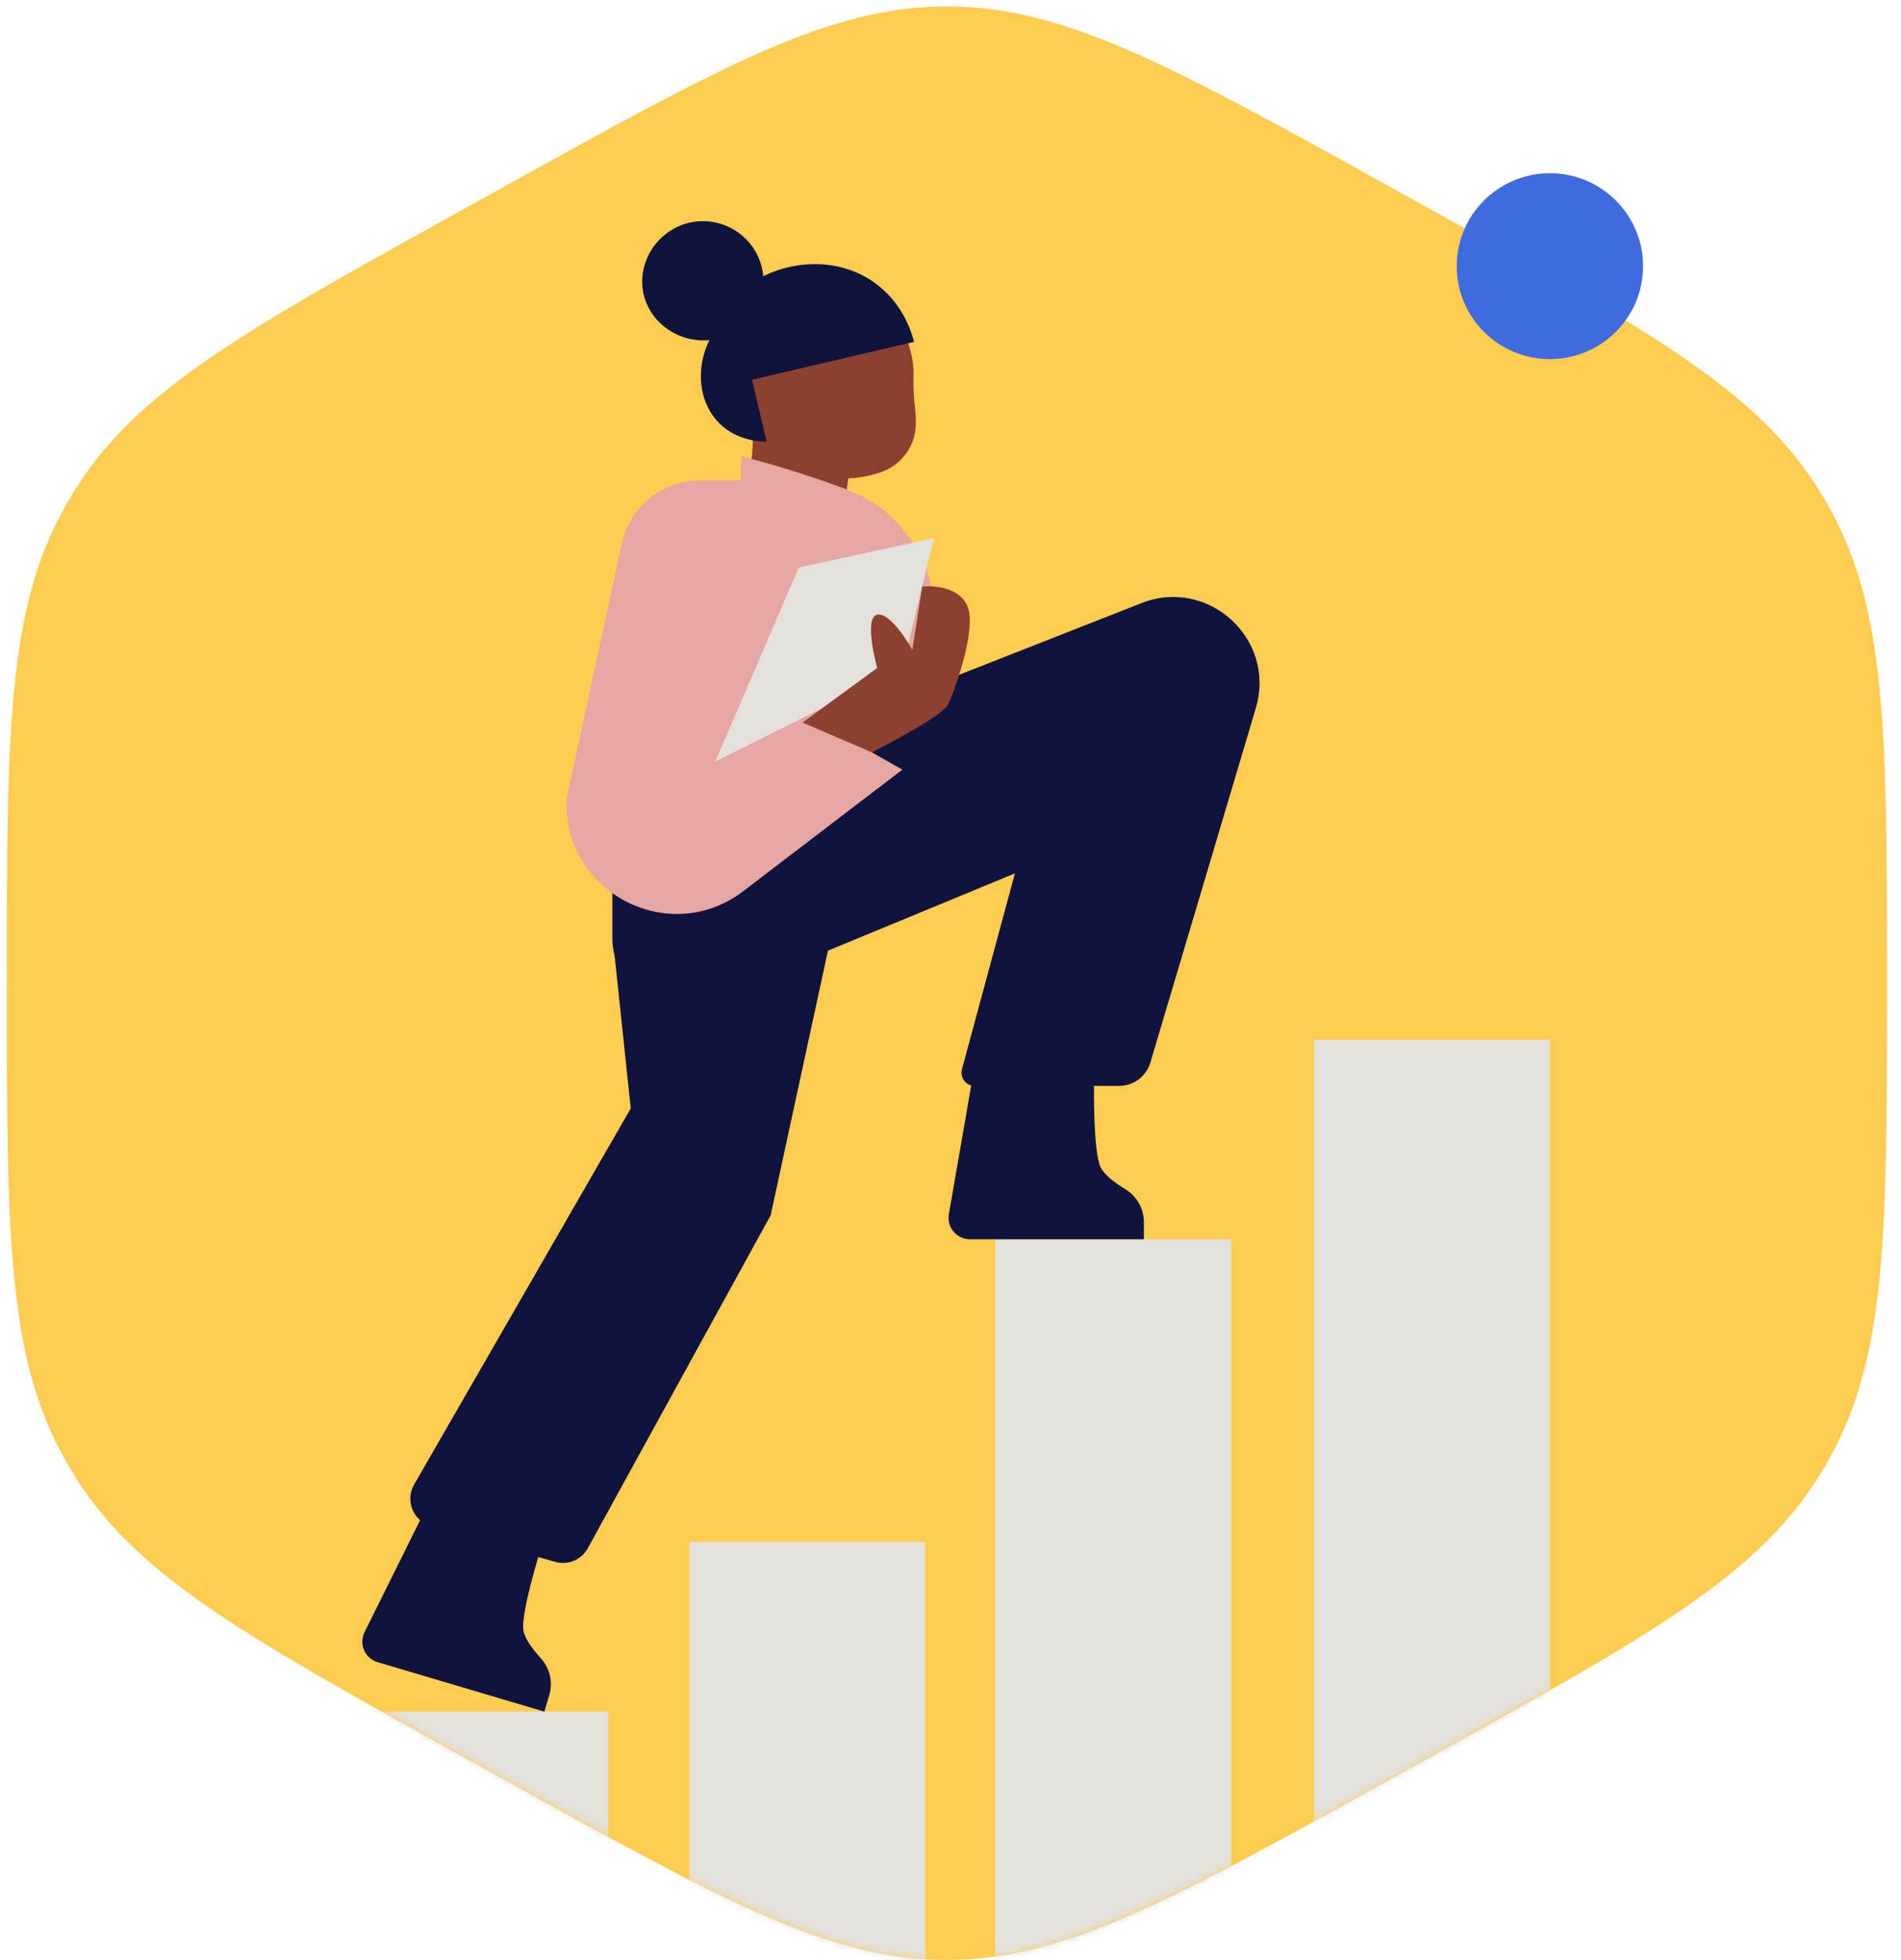
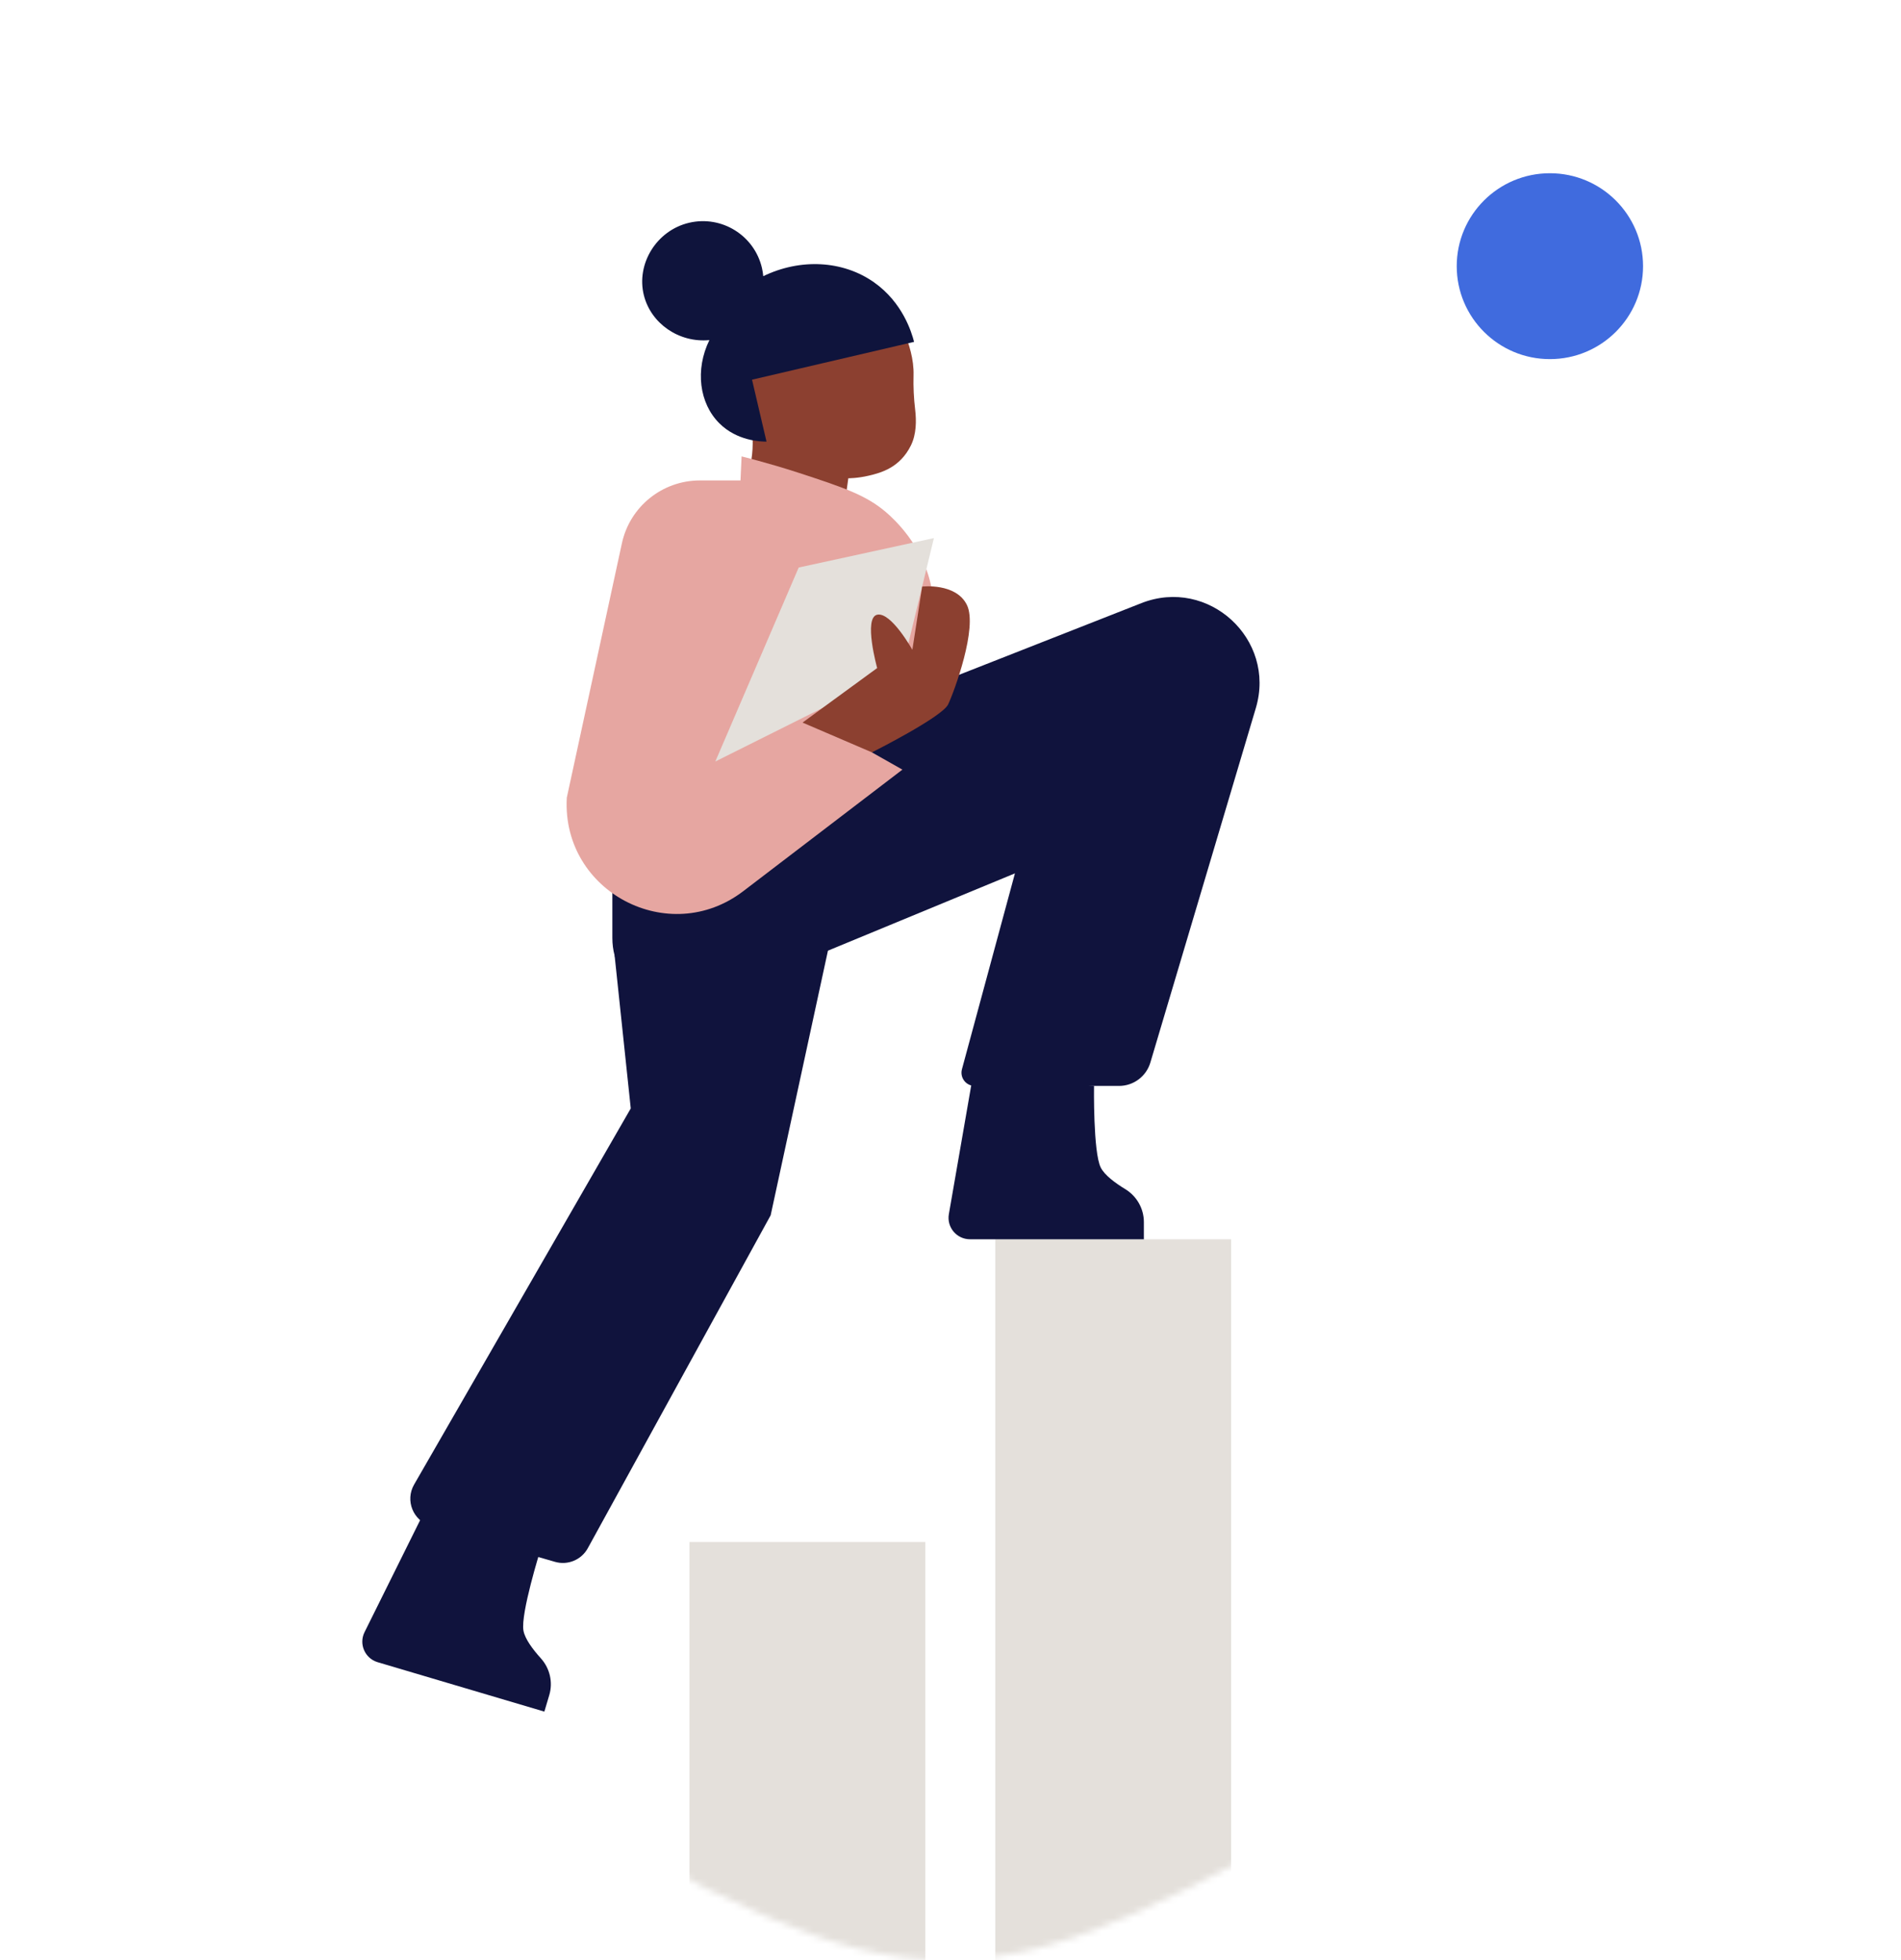
<svg xmlns="http://www.w3.org/2000/svg" width="291" height="300" viewBox="0 0 291 300" fill="none">
  <g clip-path="url(#clip0_4656_24962)">
-     <path d="M77.573 28.342C110.508 10.096 126.976 0.973 144.95 0.973C162.924 0.973 179.392 10.096 212.327 28.342L219.001 32.04C252.279 50.476 268.918 59.694 278.429 74.989C278.998 75.905 279.546 76.834 280.072 77.775C288.857 93.497 288.857 112.486 288.857 150.465C288.857 188.445 288.857 207.434 280.072 223.156C279.546 224.097 278.998 225.026 278.429 225.941C268.918 241.237 252.279 250.455 219.001 268.891L212.327 272.589C179.392 290.835 162.924 299.958 144.95 299.958C126.976 299.958 110.508 290.835 77.573 272.589L70.899 268.891C37.621 250.455 20.982 241.237 11.471 225.941C10.902 225.026 10.354 224.097 9.828 223.156C1.043 207.434 1.043 188.445 1.043 150.465C1.043 112.486 1.043 93.497 9.828 77.775C10.354 76.834 10.902 75.905 11.471 74.989C20.982 59.694 37.621 50.476 70.899 32.04L77.573 28.342Z" fill="#FFCC52" />
    <path d="M251.514 40.736C251.514 32.88 245.129 26.512 237.253 26.512C229.377 26.512 222.992 32.88 222.992 40.736C222.992 48.592 229.377 54.96 237.253 54.96C245.129 54.96 251.514 48.592 251.514 40.736Z" fill="#406BDE" />
    <mask id="mask0_4656_24962" style="mask-type:alpha" maskUnits="userSpaceOnUse" x="1" y="0" width="288" height="300">
-       <path d="M77.573 28.342C110.508 10.096 126.976 0.973 144.95 0.973C162.924 0.973 179.392 10.096 212.327 28.342L219.001 32.04C252.279 50.476 268.918 59.694 278.429 74.989C278.998 75.905 279.546 76.834 280.072 77.775C288.857 93.497 288.857 112.486 288.857 150.465C288.857 188.445 288.857 207.434 280.072 223.156C279.546 224.097 278.998 225.026 278.429 225.941C268.918 241.237 252.279 250.455 219.001 268.891L212.327 272.589C179.392 290.835 162.924 299.958 144.95 299.958C126.976 299.958 110.508 290.835 77.573 272.589L70.899 268.891C37.621 250.455 20.982 241.237 11.471 225.941C10.902 225.026 10.354 224.097 9.828 223.156C1.043 207.434 1.043 188.445 1.043 150.465C1.043 112.486 1.043 93.497 9.828 77.775C10.354 76.834 10.902 75.905 11.471 74.989C20.982 59.694 37.621 50.476 70.899 32.04L77.573 28.342Z" fill="white" />
+       <path d="M77.573 28.342C110.508 10.096 126.976 0.973 144.95 0.973C162.924 0.973 179.392 10.096 212.327 28.342L219.001 32.04C252.279 50.476 268.918 59.694 278.429 74.989C278.998 75.905 279.546 76.834 280.072 77.775C288.857 93.497 288.857 112.486 288.857 150.465C288.857 188.445 288.857 207.434 280.072 223.156C279.546 224.097 278.998 225.026 278.429 225.941C268.918 241.237 252.279 250.455 219.001 268.891L212.327 272.589C179.392 290.835 162.924 299.958 144.95 299.958C126.976 299.958 110.508 290.835 77.573 272.589C37.621 250.455 20.982 241.237 11.471 225.941C10.902 225.026 10.354 224.097 9.828 223.156C1.043 207.434 1.043 188.445 1.043 150.465C1.043 112.486 1.043 93.497 9.828 77.775C10.354 76.834 10.902 75.905 11.471 74.989C20.982 59.694 37.621 50.476 70.899 32.04L77.573 28.342Z" fill="white" />
    </mask>
    <g mask="url(#mask0_4656_24962)">
      <path d="M188.455 189.661H152.352V308.473H188.455V189.661Z" fill="#E4E0DB" />
-       <path d="M237.255 159.132H201.152V308.473H237.255V159.132Z" fill="#E4E0DB" />
      <path d="M141.642 235.993H105.539V308.473H141.642V235.993Z" fill="#E4E0DB" />
-       <path d="M93.099 261.947H56.996V308.473H93.099V261.947Z" fill="#E4E0DB" />
      <path d="M139.845 57.441C139.796 59.205 139.882 60.967 140.093 62.718C140.292 64.385 140.281 66.474 139.438 68.176C137.753 71.577 134.864 72.35 133.06 72.78C131.256 73.213 129.858 73.194 129.858 73.194L128.453 83.325L116.142 94.504C115.251 88.044 114.36 81.585 113.472 75.123C113.801 74.478 114.282 73.43 114.651 72.086C117.155 62.967 110.506 54.789 112.381 53.319C113.665 52.312 116.331 56.499 120.387 55.975L130.751 45.216C130.751 45.216 134.916 44.545 135.928 46.205C136.797 47.632 139.986 52.576 139.845 57.438V57.441Z" fill="#8C4030" />
      <path d="M98.569 45.221C97.344 40.391 100.5 35.256 105.491 34.091C110.479 32.927 115.469 36.022 116.636 41.004C116.733 41.426 116.8 41.846 116.839 42.266C122.506 39.525 129.005 39.839 133.788 43.205C138.164 46.286 139.541 50.827 139.925 52.319L115.118 58.11L117.336 67.587C116.38 67.587 112.814 67.464 110.123 64.79C107.047 61.734 106.371 56.592 108.591 52.05C103.908 52.49 99.655 49.498 98.571 45.221H98.569Z" fill="#0F143C" />
      <path d="M93.738 123.405V143.55C93.738 150.971 101.289 156.011 108.157 153.173L155.365 133.661L147.251 163.642C146.904 164.927 147.873 166.192 149.207 166.192H171.299C173.512 166.192 175.461 164.739 176.092 162.622L192.24 108.364C195.381 97.81 184.974 88.276 174.715 92.307L144.804 104.064L93.74 123.407L93.738 123.405Z" fill="#10133D" />
      <path d="M167.47 166.19C167.47 166.19 167.323 176.338 168.498 178.683C169.086 179.856 170.74 181.068 172.246 181.984C174.013 183.058 175.101 184.965 175.101 187.03V189.66H148.485C146.447 189.66 144.901 187.825 145.248 185.82L148.983 164.326L167.47 166.192V166.19Z" fill="#10133D" />
      <path d="M82.703 237.279C82.703 237.279 79.67 246.966 80.128 249.549C80.357 250.841 81.597 252.471 82.781 253.779C84.168 255.312 84.669 257.446 84.08 259.427L83.329 261.949L57.812 254.387C55.859 253.807 54.898 251.61 55.805 249.787L65.508 230.241L82.701 237.283L82.703 237.279Z" fill="#10133D" />
      <path d="M94.082 146.224L96.555 169.636L63.39 227.2C61.985 229.64 63.24 232.748 65.945 233.53L84.957 239.028C86.91 239.593 88.996 238.73 89.976 236.948L117.971 185.989L128.049 139.441L94.082 146.222V146.224Z" fill="#10133D" />
      <path d="M133.468 115.144C135.025 116.025 136.581 116.906 138.138 117.785C130.017 123.987 121.897 130.187 113.776 136.389C102.388 145.085 86.025 136.482 86.758 122.186L86.763 122.08L95.2 83.144C96.416 77.532 101.387 73.528 107.136 73.528H113.353L113.52 69.85C113.52 69.85 117.496 70.811 122.246 72.356C129.159 74.608 132.595 75.794 135.615 78.375C136.894 79.468 141.14 83.373 142.495 89.497C144.481 98.472 139.465 108.628 139.465 108.628C137.466 110.799 135.467 112.97 133.468 115.141V115.144Z" fill="#E6A6A1" />
      <path d="M122.262 86.856L142.961 82.349L138.137 102.243L109.5 116.542L122.262 86.856Z" fill="#E4E0DB" />
      <path d="M134.274 102.239C134.274 102.239 132.139 94.543 134.274 94.078C136.409 93.612 139.661 99.447 139.661 99.447L141.163 89.772C141.163 89.772 146.347 89.164 148.018 92.595C149.689 96.026 146.067 105.857 145.139 107.803C144.211 109.751 133.47 115.144 133.47 115.144L122.852 110.584L134.274 102.239Z" fill="#8C4030" />
    </g>
  </g>
  <defs>
    <clipPath id="clip0_4656_24962">
      <rect width="290.407" height="300" fill="white" />
    </clipPath>
  </defs>
</svg>